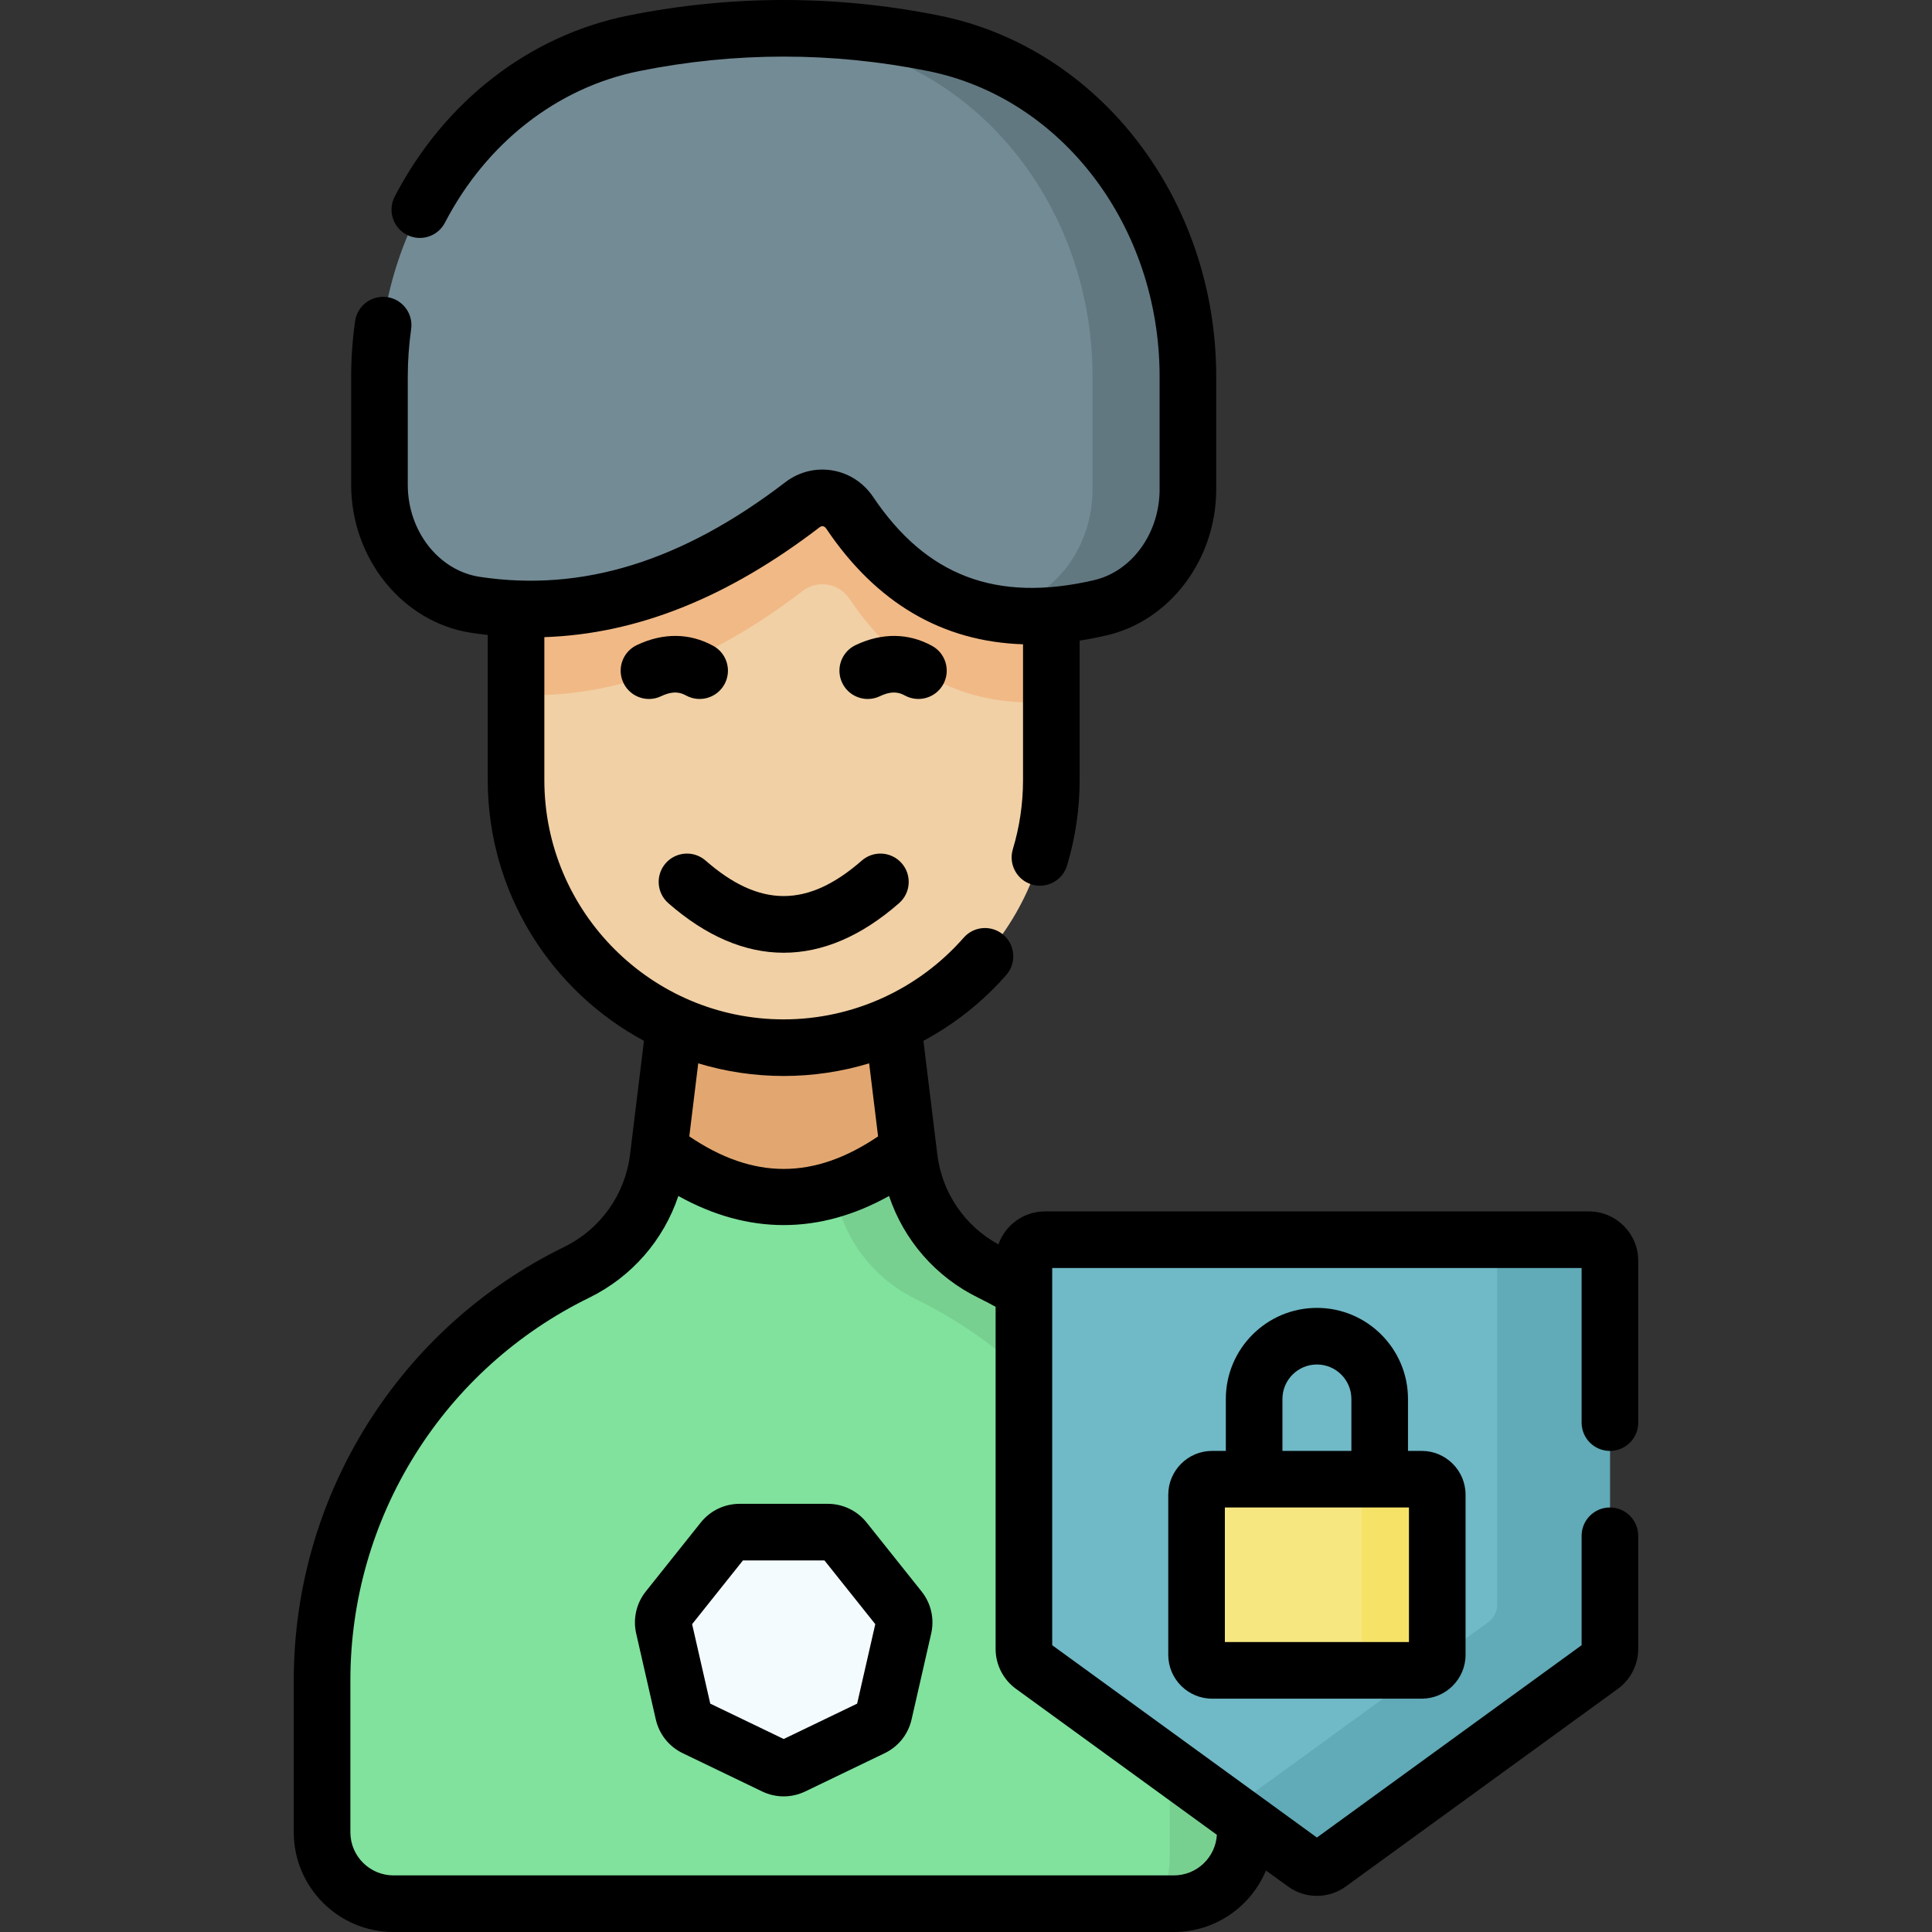
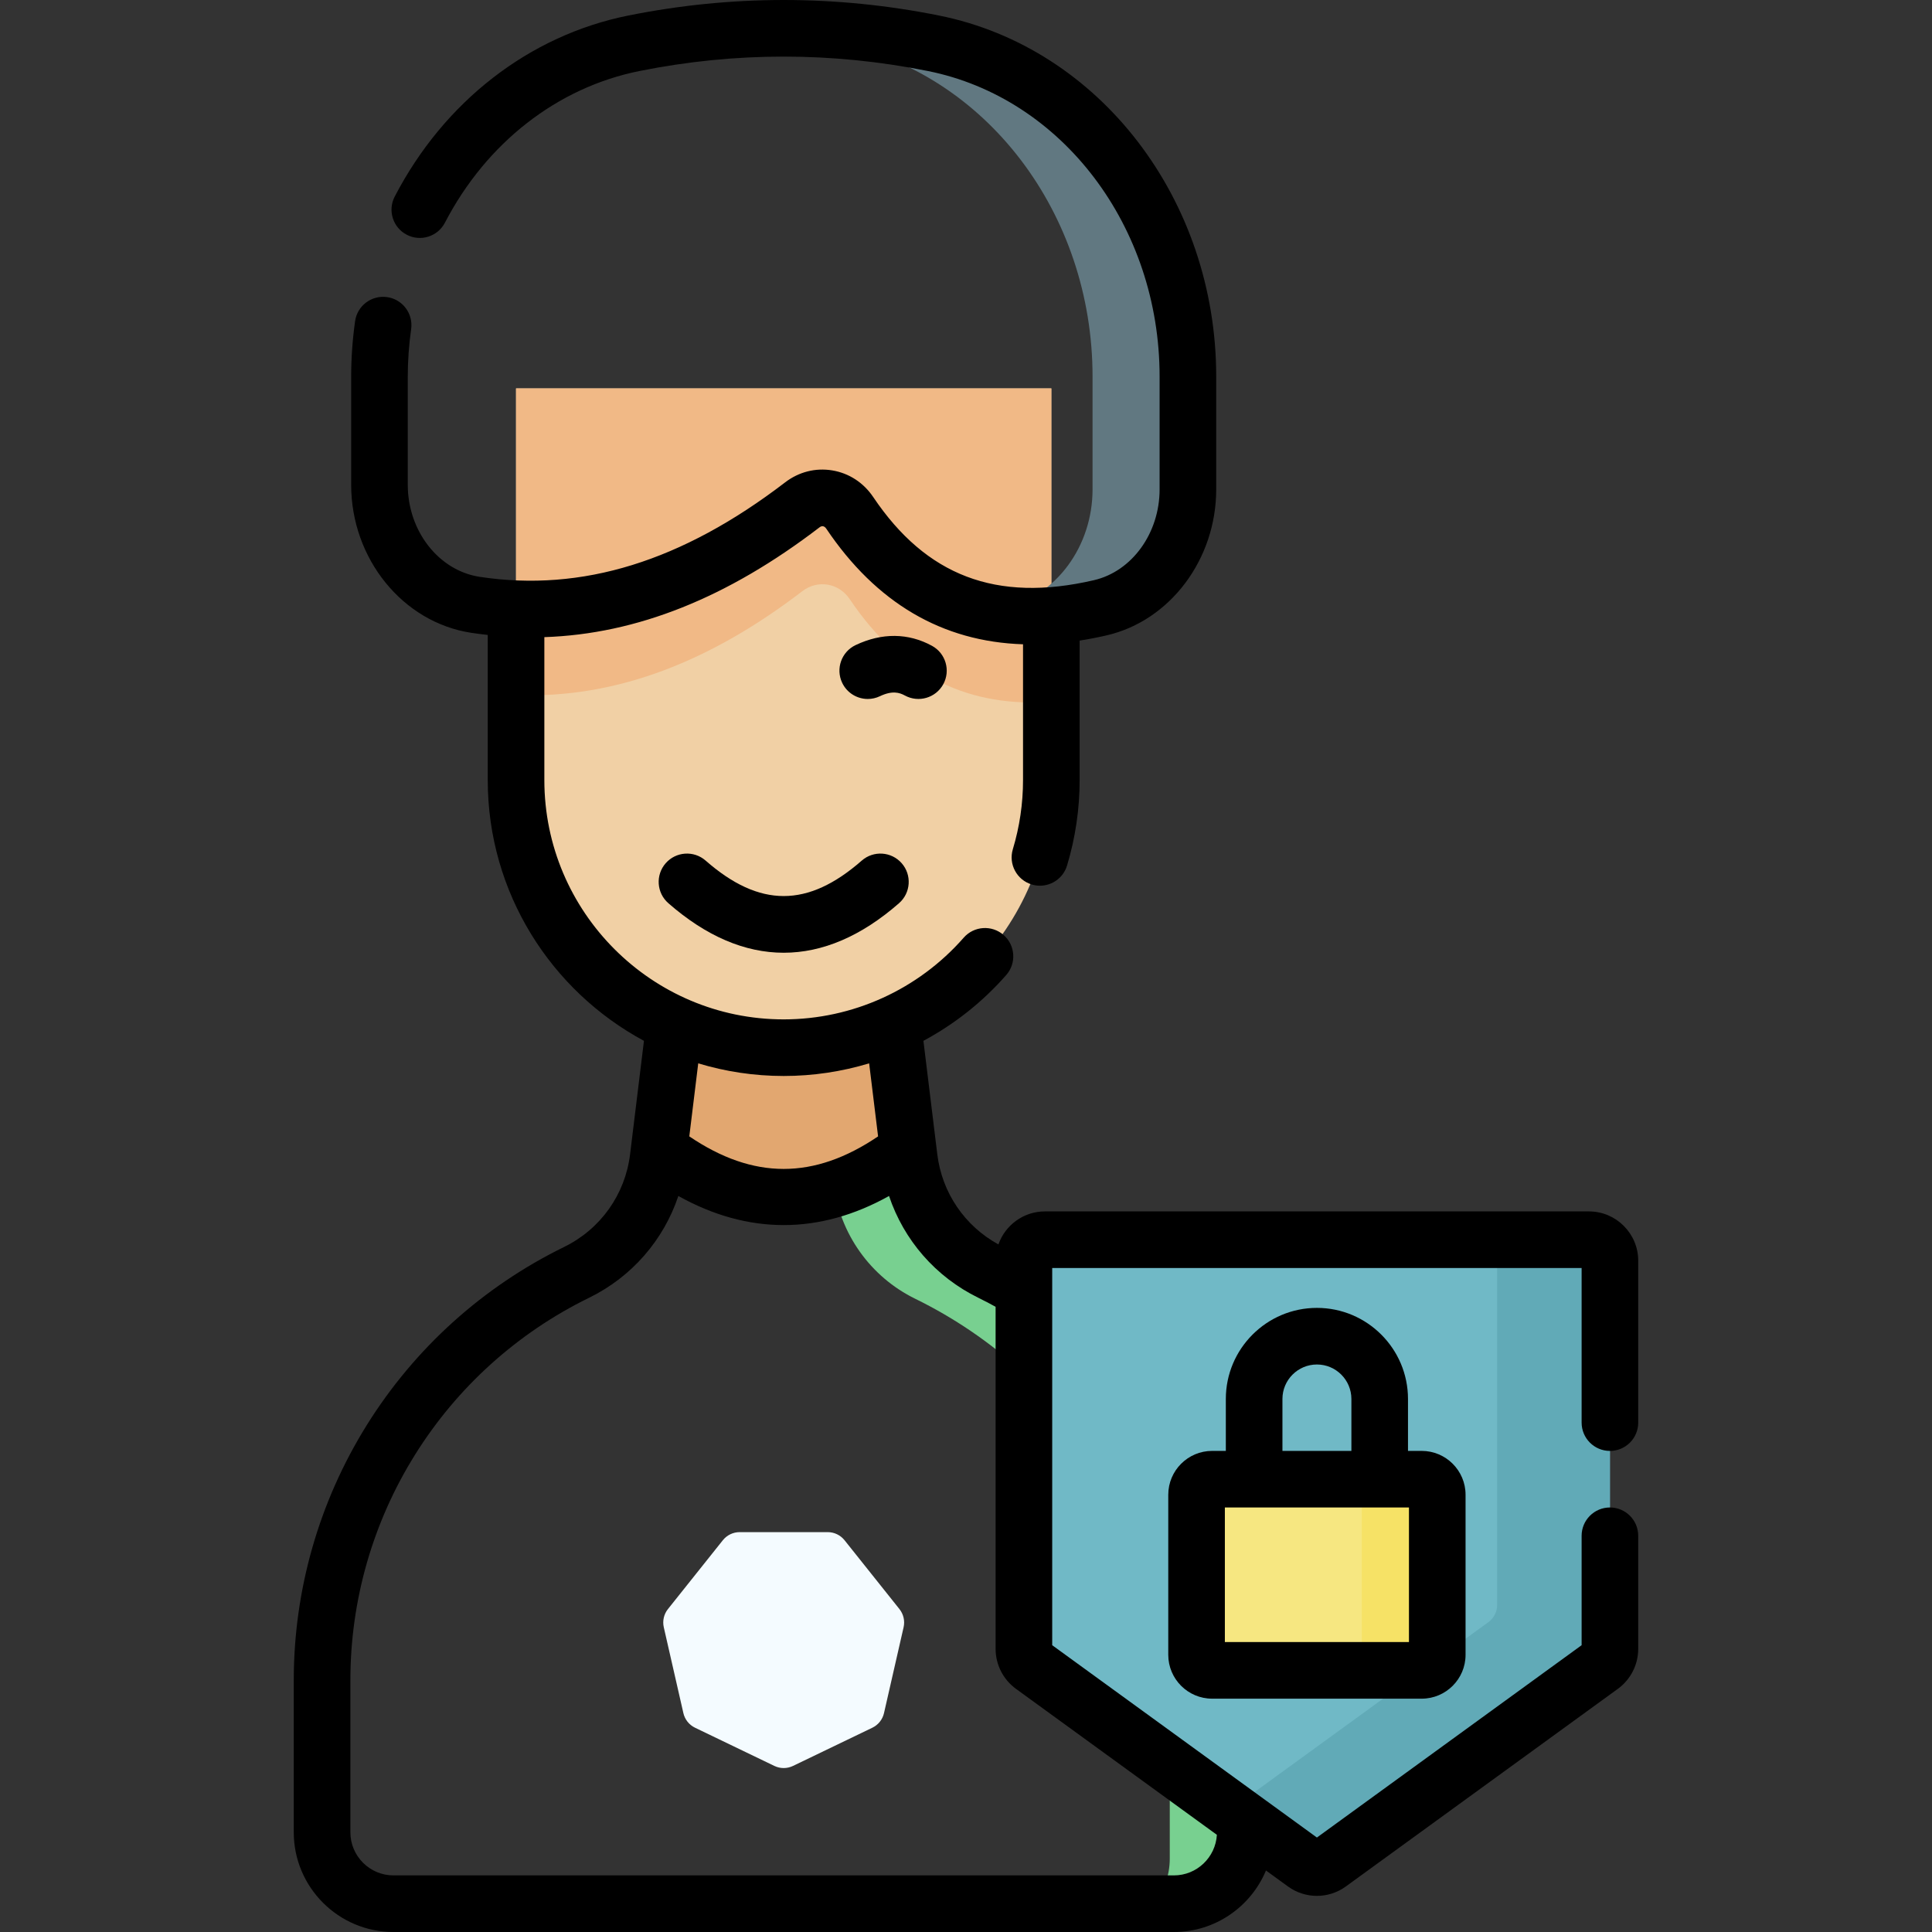
<svg xmlns="http://www.w3.org/2000/svg" id="Capa_1" enable-background="new 0 0 511.982 511.982" height="512" viewBox="0 0 511.982 511.982" width="512">
  <rect x="0" y="0" width="511.982" height="511.982" fill="#333333" stroke="none" />
  <g>
-     <path d="m181.038 252.659-2.527 20.67-4.094 33.481c-1.605 13.128-9.739 24.554-21.618 30.368-41.278 20.203-67.448 62.148-67.448 108.104v40.273c0 10.453 8.474 18.926 18.926 18.926h206.805c10.453 0 18.926-8.474 18.926-18.926v-40.273c0-45.957-26.17-87.902-67.448-108.104-11.879-5.814-20.013-17.24-21.618-30.368l-4.093-33.479-2.528-20.672z" fill="#80e29d" />
    <path d="m262.56 337.179c-11.879-5.814-20.013-17.24-21.619-30.368l-4.093-33.479-2.528-20.672h-53.283l-.856 7h34.121l2.528 20.672 4.093 33.479c1.605 13.128 9.739 24.554 21.618 30.368 41.278 20.203 67.448 62.148 67.448 108.104v40.273c0 4.523-1.591 8.671-4.238 11.926h5.329c10.453 0 18.926-8.474 18.926-18.926v-40.273c.002-45.956-26.168-87.902-67.446-108.104z" fill="#78d090" />
    <path d="m240.676 304.634-6.355-51.975h-53.283l-6.355 51.975c21.998 16.775 43.995 16.775 65.993 0z" fill="#e2a770" />
    <path d="m207.68 277.637c-39.171 0-70.926-31.755-70.926-70.926v-45.457-58.327h141.851v31.947 71.837c0 39.171-31.754 70.926-70.925 70.926z" fill="#f1d0a5" />
    <path d="m278.605 185.958v-51.084-31.947h-141.851v58.327 22.925c26.868 1.071 51.989-9.222 75.878-27.524 4.037-3.093 9.636-2.205 12.553 2.13 14.17 21.056 32.392 28.744 53.42 27.173z" fill="#f1b986" />
-     <path d="m291.601 161.055c-26.546 6.158-49.4.137-66.416-25.148-2.917-4.335-8.516-5.223-12.553-2.13-27.039 20.716-55.655 31.181-86.597 26.509-14.597-2.204-25.473-15.778-25.473-31.815v-28.689c0-43.249 28.307-80.451 67.39-88.307 26.485-5.324 52.97-5.324 79.456 0 39.083 7.856 67.39 45.058 67.39 88.307v29.904c-.001 15.086-9.638 28.224-23.197 31.369z" fill="#738b95" />
    <g>
      <path d="m247.407 11.475c-17.454-3.509-34.908-4.689-52.362-3.574 9.031.577 18.062 1.758 27.093 3.574 39.082 7.856 67.39 45.058 67.39 88.307v29.904c0 15.086-9.637 28.224-23.196 31.37-1.682.39-3.349.73-5.001 1.021 9.391 1.966 19.528 1.471 30.27-1.021 13.559-3.145 23.196-16.284 23.196-31.37v-29.904c0-43.249-28.307-80.451-67.39-88.307z" fill="#617881" />
    </g>
    <g>
      <path d="m210.156 467.969 21.018-10.122c1.565-.754 2.701-2.179 3.088-3.872l5.191-22.743c.386-1.693-.019-3.47-1.102-4.828l-14.545-18.239c-1.083-1.358-2.725-2.149-4.462-2.149h-23.328c-1.737 0-3.379.791-4.462 2.149l-14.545 18.239c-1.083 1.358-1.488 3.135-1.102 4.828l5.191 22.743c.386 1.693 1.523 3.118 3.088 3.872l21.018 10.122c1.564.754 3.387.754 4.952 0z" fill="#f4fbff" />
    </g>
    <g>
      <path d="m352.256 493.839 72.079-52.369c1.442-1.048 2.295-2.722 2.295-4.505v-102.874c0-3.075-2.493-5.568-5.568-5.568h-144.158c-3.075 0-5.568 2.493-5.568 5.568v102.875c0 1.782.853 3.457 2.295 4.505l72.079 52.369c1.952 1.417 4.595 1.417 6.546-.001z" fill="#70b9c6" />
      <path d="m421.063 328.523h-24.323v96.828c0 1.782-.853 3.457-2.295 4.505l-68.4 49.696 19.666 14.289c1.952 1.418 4.594 1.418 6.546 0l72.079-52.369c1.442-1.048 2.295-2.722 2.295-4.505v-102.876c0-3.076-2.493-5.568-5.568-5.568z" fill="#61aab7" />
      <g>
        <path d="m376.755 442.647h-55.543c-2.275 0-4.12-1.844-4.12-4.12v-42.419c0-2.275 1.844-4.12 4.12-4.12h55.543c2.275 0 4.12 1.844 4.12 4.12v42.419c0 2.276-1.844 4.12-4.12 4.12z" fill="#f6e781" />
        <path d="m376.755 391.989h-19.995c2.275 0 4.12 1.844 4.12 4.12v42.419c0 2.275-1.844 4.12-4.12 4.12h19.995c2.275 0 4.12-1.844 4.12-4.12v-42.419c0-2.275-1.844-4.12-4.12-4.12z" fill="#f6e266" />
      </g>
    </g>
    <g>
-       <path d="m181.809 184.307c3.632 1.984 8.19.65 10.179-2.983 1.986-3.634.651-8.191-2.983-10.179-6.28-3.434-13.28-3.501-20.246-.194-3.742 1.775-5.336 6.249-3.56 9.991 1.283 2.704 3.974 4.286 6.78 4.286 1.078 0 2.173-.233 3.211-.727 3.288-1.561 5.191-.974 6.619-.194z" />
      <path d="m249.966 181.324c1.986-3.635.65-8.191-2.983-10.179-6.278-3.432-13.278-3.502-20.246-.194-3.742 1.775-5.336 6.249-3.56 9.991 1.283 2.704 3.974 4.286 6.78 4.286 1.078 0 2.173-.233 3.211-.727 3.288-1.562 5.193-.975 6.619-.194 3.636 1.985 8.192.651 10.179-2.983z" />
      <path d="m177.108 239.343c10 8.757 20.286 13.135 30.571 13.135 10.286 0 20.572-4.378 30.572-13.135 3.116-2.729 3.431-7.467.702-10.583-2.728-3.116-7.467-3.43-10.583-.702-14.31 12.529-27.07 12.531-41.382 0-3.116-2.729-7.854-2.414-10.583.702s-2.413 7.854.703 10.583z" />
-       <path d="m229.67 403.49c-2.521-3.161-6.284-4.974-10.326-4.974h-23.328c-4.043 0-7.807 1.812-10.327 4.974l-14.544 18.238c-2.521 3.161-3.45 7.234-2.55 11.173l5.19 22.74c.898 3.944 3.504 7.212 7.146 8.963l21.016 10.122c1.821.877 3.776 1.316 5.732 1.316 1.955 0 3.91-.439 5.731-1.316l21.016-10.121c3.644-1.754 6.248-5.021 7.146-8.961l5.191-22.742c.899-3.938-.028-8.01-2.55-11.174zm-22.768 57.723c-.001 0-.001 0-.002 0 .001 0 .003-.001.004-.001zm20.239-9.747-19.461 9.372-19.462-9.373-4.808-21.059 13.469-16.89h21.601l13.469 16.889z" />
      <path d="m348.984 346.593c-13.309 0-24.137 10.828-24.137 24.137v13.76h-3.635c-6.407 0-11.62 5.213-11.62 11.62v42.419c0 6.407 5.213 11.619 11.62 11.619h55.543c6.407 0 11.62-5.212 11.62-11.619v-42.419c0-6.407-5.213-11.62-11.62-11.62h-3.635v-13.76c0-13.309-10.828-24.137-24.136-24.137zm-9.137 24.136c0-5.038 4.099-9.137 9.137-9.137s9.137 4.099 9.137 9.137v13.76h-18.273v-13.76zm33.528 64.418h-48.783v-35.658h48.783z" />
      <path d="m426.631 384.496c4.143 0 7.5-3.357 7.5-7.5v-42.905c0-7.206-5.862-13.068-13.068-13.068h-144.159c-5.689 0-10.528 3.662-12.318 8.748-8.934-4.882-14.955-13.697-16.2-23.87l-3.678-30.08c8.213-4.405 15.671-10.28 21.956-17.45 2.729-3.115 2.418-7.854-.697-10.584-3.113-2.729-7.852-2.418-10.584.697-12.061 13.761-29.448 21.653-47.704 21.653-34.973 0-63.425-28.453-63.425-63.426v-37.868c24.533-.823 48.559-10.434 72.939-29.111.303-.232.609-.321.902-.276.32.053.62.274.866.64 13.255 19.697 30.735 29.945 52.143 30.64v35.977c0 6.222-.908 12.39-2.7 18.332-1.196 3.966 1.05 8.149 5.016 9.346.722.218 1.451.321 2.168.321 3.222 0 6.199-2.093 7.178-5.337 2.216-7.348 3.339-14.972 3.339-22.662v-36.957c2.358-.366 4.754-.827 7.192-1.393 16.804-3.898 29-20.163 29-38.675v-29.906c0-46.878-30.874-87.108-73.411-95.659-27.345-5.497-55.071-5.497-82.412 0-26.224 5.27-48.776 22.758-61.877 47.977-1.91 3.676-.478 8.203 3.198 10.112 3.673 1.909 8.203.479 10.112-3.198 10.996-21.168 29.775-35.815 51.522-40.187 25.38-5.103 51.117-5.103 76.499 0 35.56 7.148 61.368 41.194 61.368 80.954v29.904c0 11.605-7.313 21.726-17.391 24.063-25.99 6.025-44.497-1.221-58.5-22.03-2.577-3.83-6.443-6.34-10.887-7.067-4.411-.723-8.835.402-12.449 3.172-27.341 20.947-53.807 29.141-80.915 25.046-10.886-1.644-19.094-12.133-19.094-24.399v-28.688c0-4.114.301-8.348.896-12.582.575-4.103-2.284-7.894-6.386-8.47-4.1-.568-7.895 2.283-8.47 6.386-.69 4.923-1.04 9.856-1.04 14.666v28.688c0 19.623 13.694 36.489 31.854 39.231 1.449.219 2.895.398 4.339.557v38.452c0 29.859 16.777 55.868 41.396 69.112l-3.678 30.078c-1.303 10.651-7.834 19.825-17.472 24.542-21.516 10.53-39.59 26.839-52.269 47.161-12.68 20.323-19.382 43.726-19.382 67.68v40.272c0 14.571 11.854 26.427 26.426 26.427h206.806c10.985 0 20.423-6.74 24.405-16.3l5.818 4.227c2.296 1.667 4.987 2.501 7.678 2.501 2.692 0 5.385-.834 7.682-2.503l72.082-52.37c3.372-2.451 5.385-6.403 5.385-10.571v-29.983c0-4.143-3.357-7.5-7.5-7.5s-7.5 3.357-7.5 7.5v28.999l-70.147 50.966-70.147-50.966v-99.959h140.295v40.974c0 4.141 3.358 7.499 7.5 7.499zm-218.951-99.36c7.75 0 15.373-1.15 22.646-3.348l2.367 19.353c-16.977 11.501-33.047 11.502-50.027 0l2.366-19.352c7.175 2.169 14.775 3.347 22.648 3.347zm114.794 201.091c-.351 5.988-5.319 10.755-11.392 10.755h-206.805c-6.3 0-11.426-5.126-11.426-11.427v-40.272c0-21.144 5.916-41.801 17.107-59.739 11.192-17.938 27.146-32.334 46.138-41.629 11.34-5.549 19.749-15.291 23.667-26.979 9.211 5.135 18.564 7.709 27.917 7.709s18.706-2.574 27.917-7.709c3.918 11.687 12.327 21.429 23.667 26.979 1.541.754 3.065 1.559 4.573 2.384v90.667c0 4.168 2.013 8.12 5.387 10.572z" />
    </g>
  </g>
</svg>